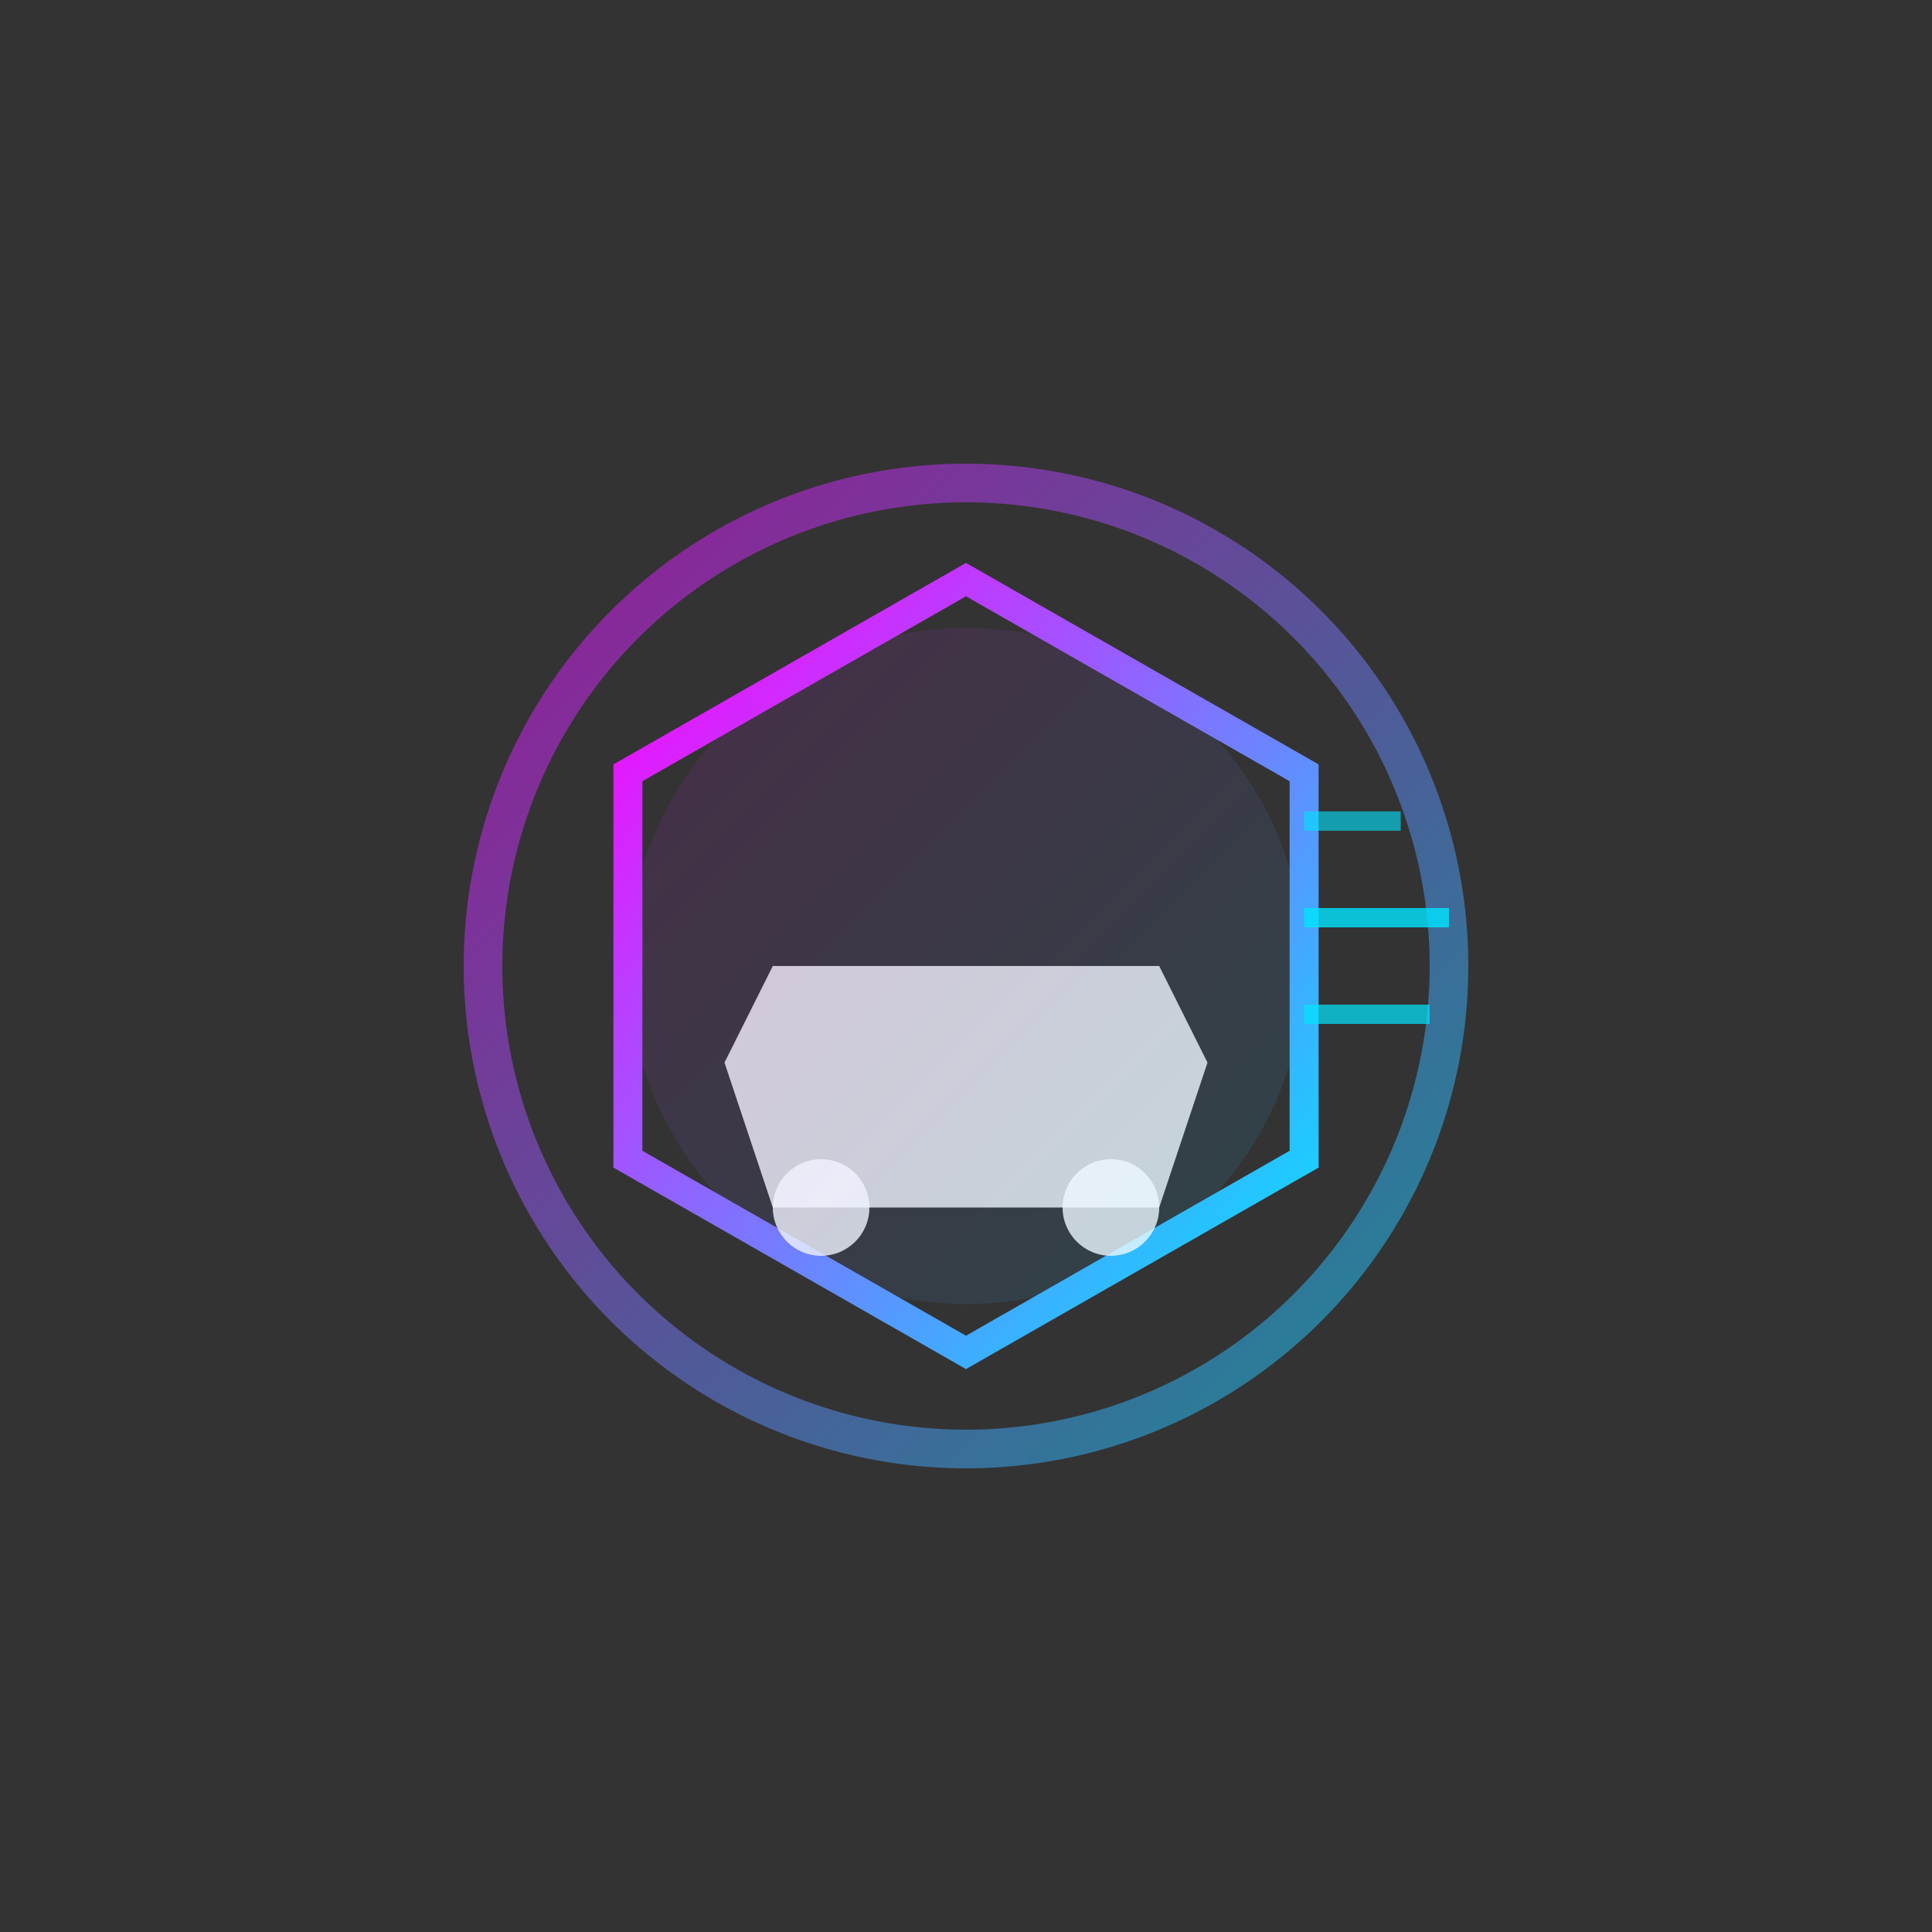
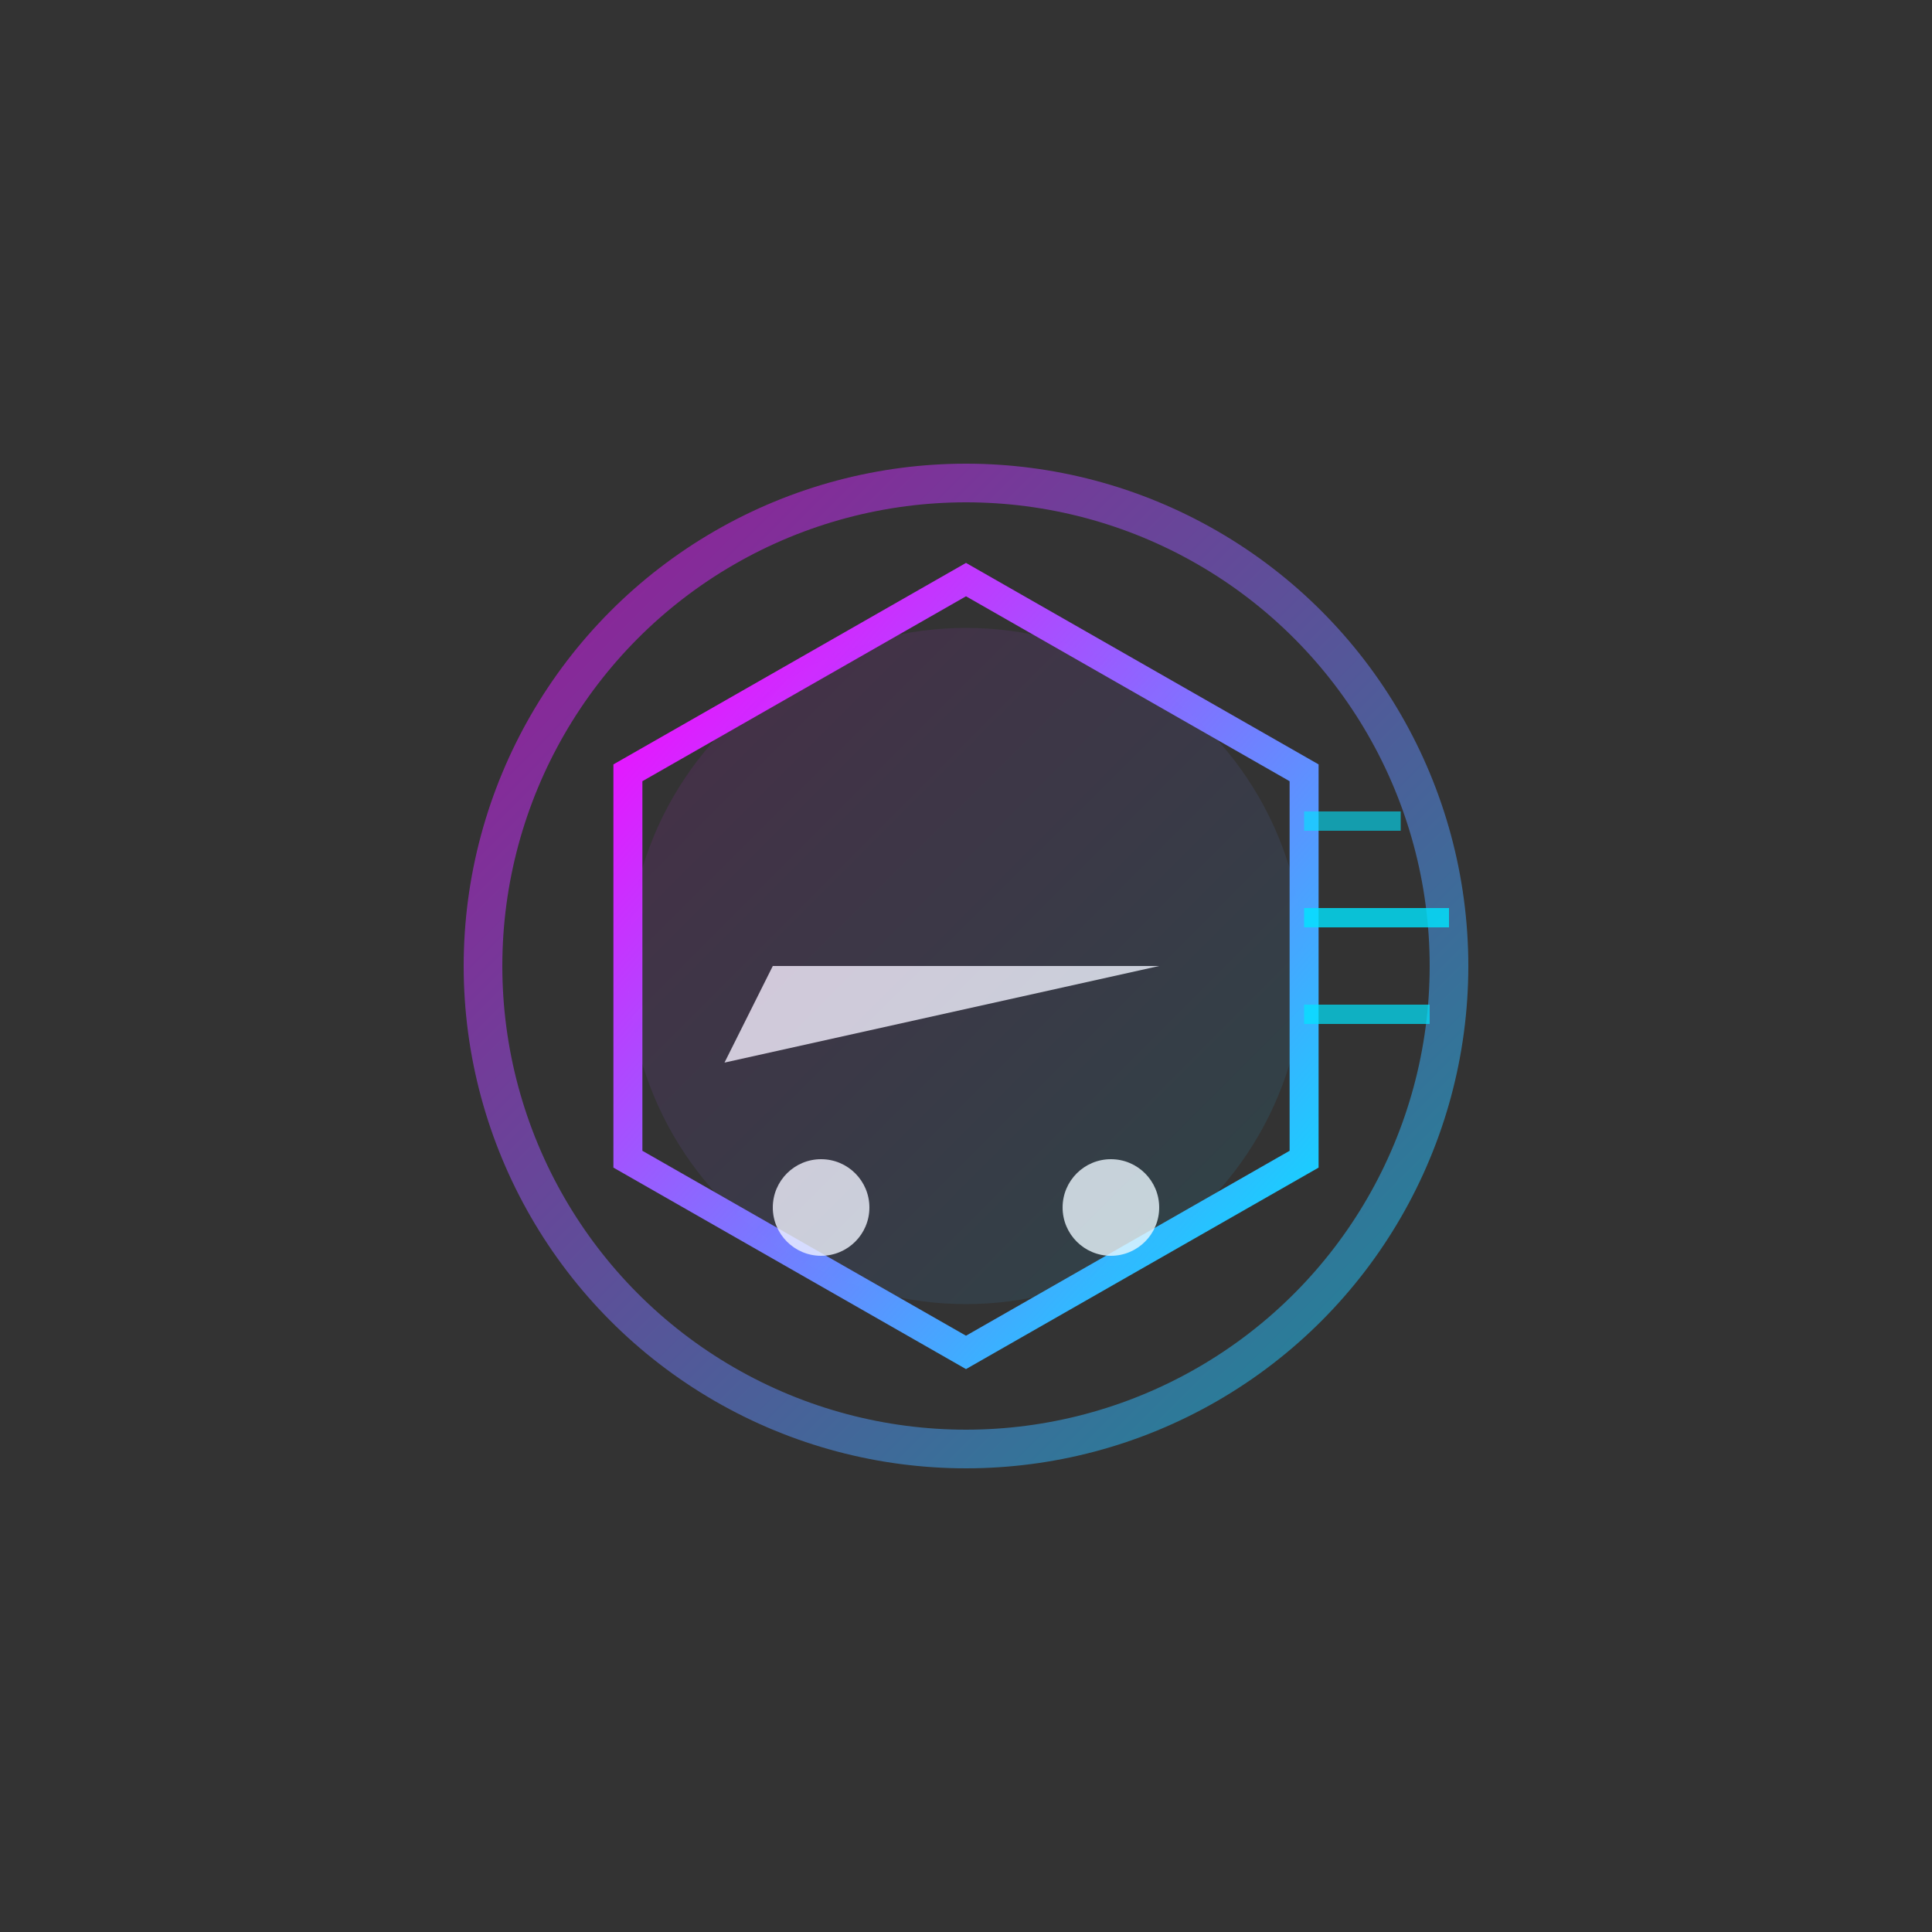
<svg xmlns="http://www.w3.org/2000/svg" width="200" height="200" viewBox="0 0 200 200">
  <rect x="0" y="0" width="200" height="200" fill="#333333" stroke="none" />
  <defs>
    <linearGradient id="logoGradient" x1="0%" y1="0%" x2="100%" y2="100%">
      <stop offset="0%" stop-color="#ff00ff" />
      <stop offset="100%" stop-color="#00e5ff" />
    </linearGradient>
  </defs>
  <g transform="translate(50, 50)">
    <circle cx="50" cy="50" r="50" fill="none" stroke="url(#logoGradient)" stroke-width="4" opacity="0.5">
      <animate attributeName="r" values="50;52;50" dur="3s" repeatCount="indefinite" />
      <animate attributeName="opacity" values="0.5;0.7;0.5" dur="3s" repeatCount="indefinite" />
    </circle>
    <polygon points="50,10 85,30 85,70 50,90 15,70 15,30" fill="none" stroke="url(#logoGradient)" stroke-width="3">
      <animate attributeName="stroke-width" values="3;4;3" dur="2s" repeatCount="indefinite" />
    </polygon>
-     <path d="M30,50 L25,60 L75,60 L70,50 Z" fill="#ffffff" opacity="0.8" />
-     <path d="M25,60 L30,75 L70,75 L75,60 Z" fill="#ffffff" opacity="0.8" />
+     <path d="M30,50 L25,60 L70,50 Z" fill="#ffffff" opacity="0.8" />
    <circle cx="35" cy="75" r="5" fill="#ffffff" opacity="0.8" />
    <circle cx="65" cy="75" r="5" fill="#ffffff" opacity="0.8" />
    <circle cx="50" cy="50" r="35" fill="url(#logoGradient)" opacity="0.1">
      <animate attributeName="opacity" values="0.1;0.2;0.1" dur="2s" repeatCount="indefinite" />
    </circle>
    <line x1="85" y1="35" x2="95" y2="35" stroke="#00e5ff" stroke-width="2" opacity="0.6">
      <animate attributeName="x1" values="85;80;85" dur="1.5s" repeatCount="indefinite" />
    </line>
    <line x1="85" y1="45" x2="100" y2="45" stroke="#00e5ff" stroke-width="2" opacity="0.8">
      <animate attributeName="x1" values="85;75;85" dur="2s" repeatCount="indefinite" />
    </line>
    <line x1="85" y1="55" x2="98" y2="55" stroke="#00e5ff" stroke-width="2" opacity="0.7">
      <animate attributeName="x1" values="85;78;85" dur="1.8s" repeatCount="indefinite" />
    </line>
  </g>
</svg>